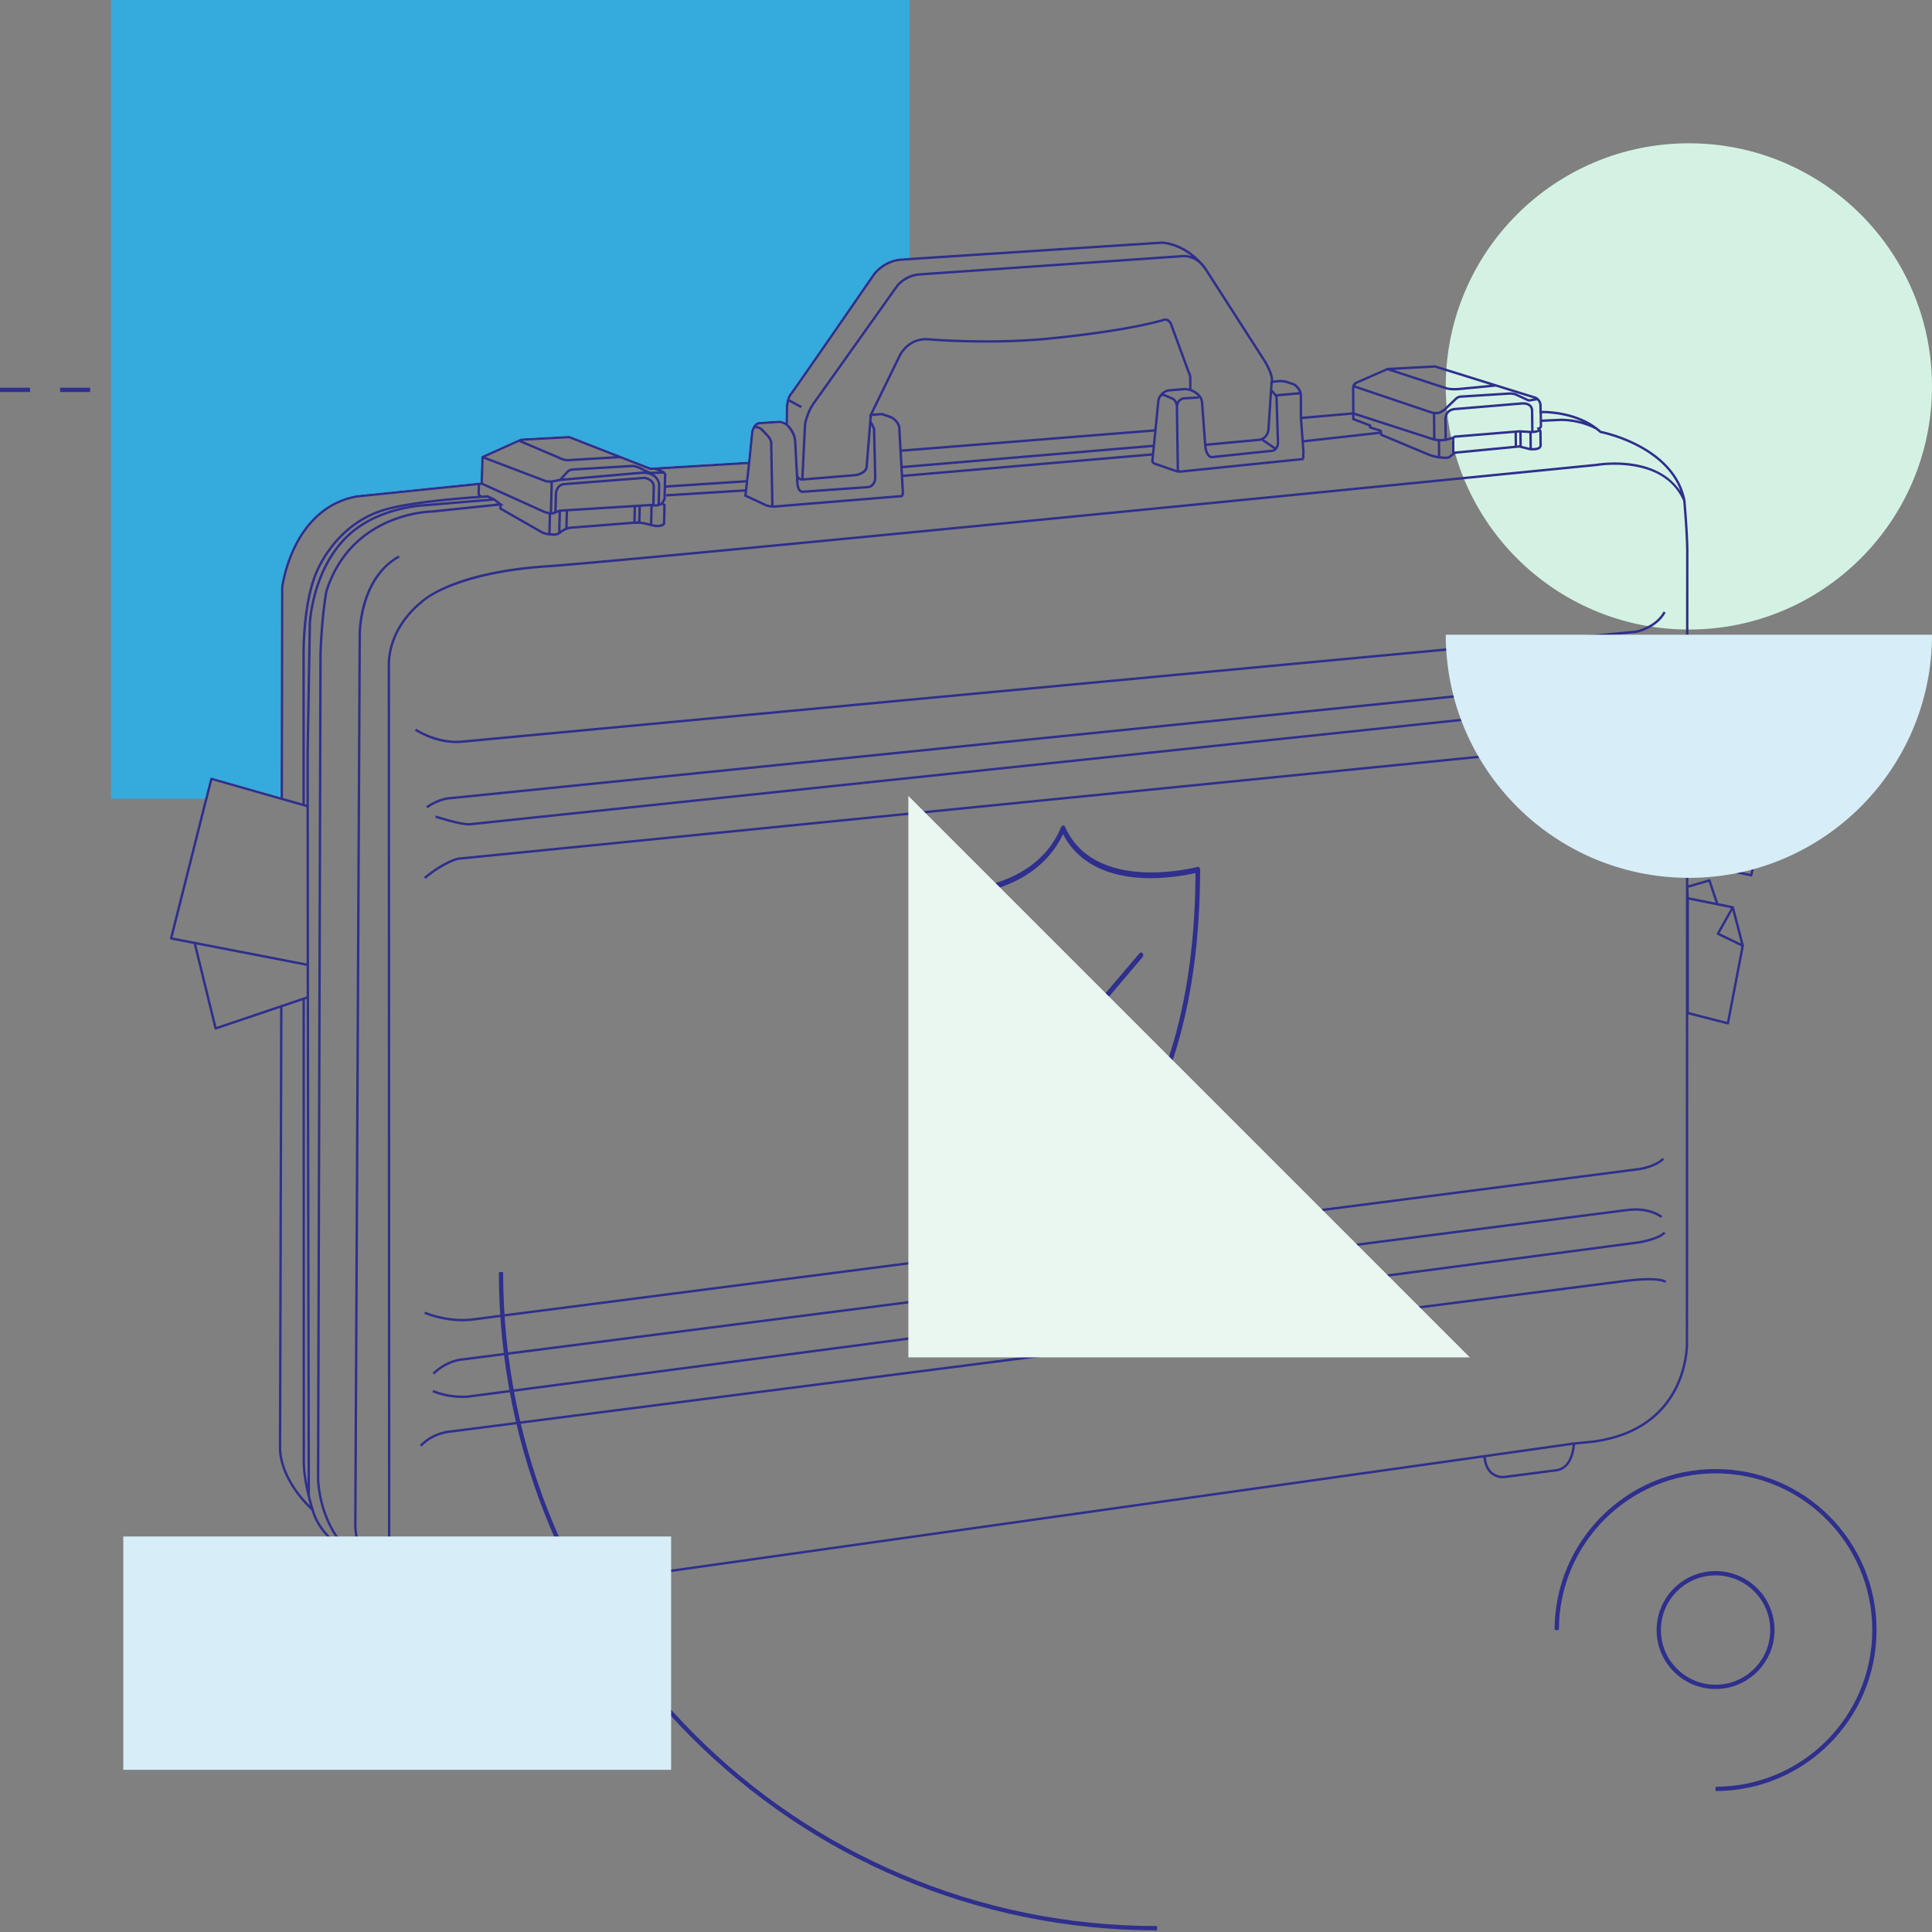
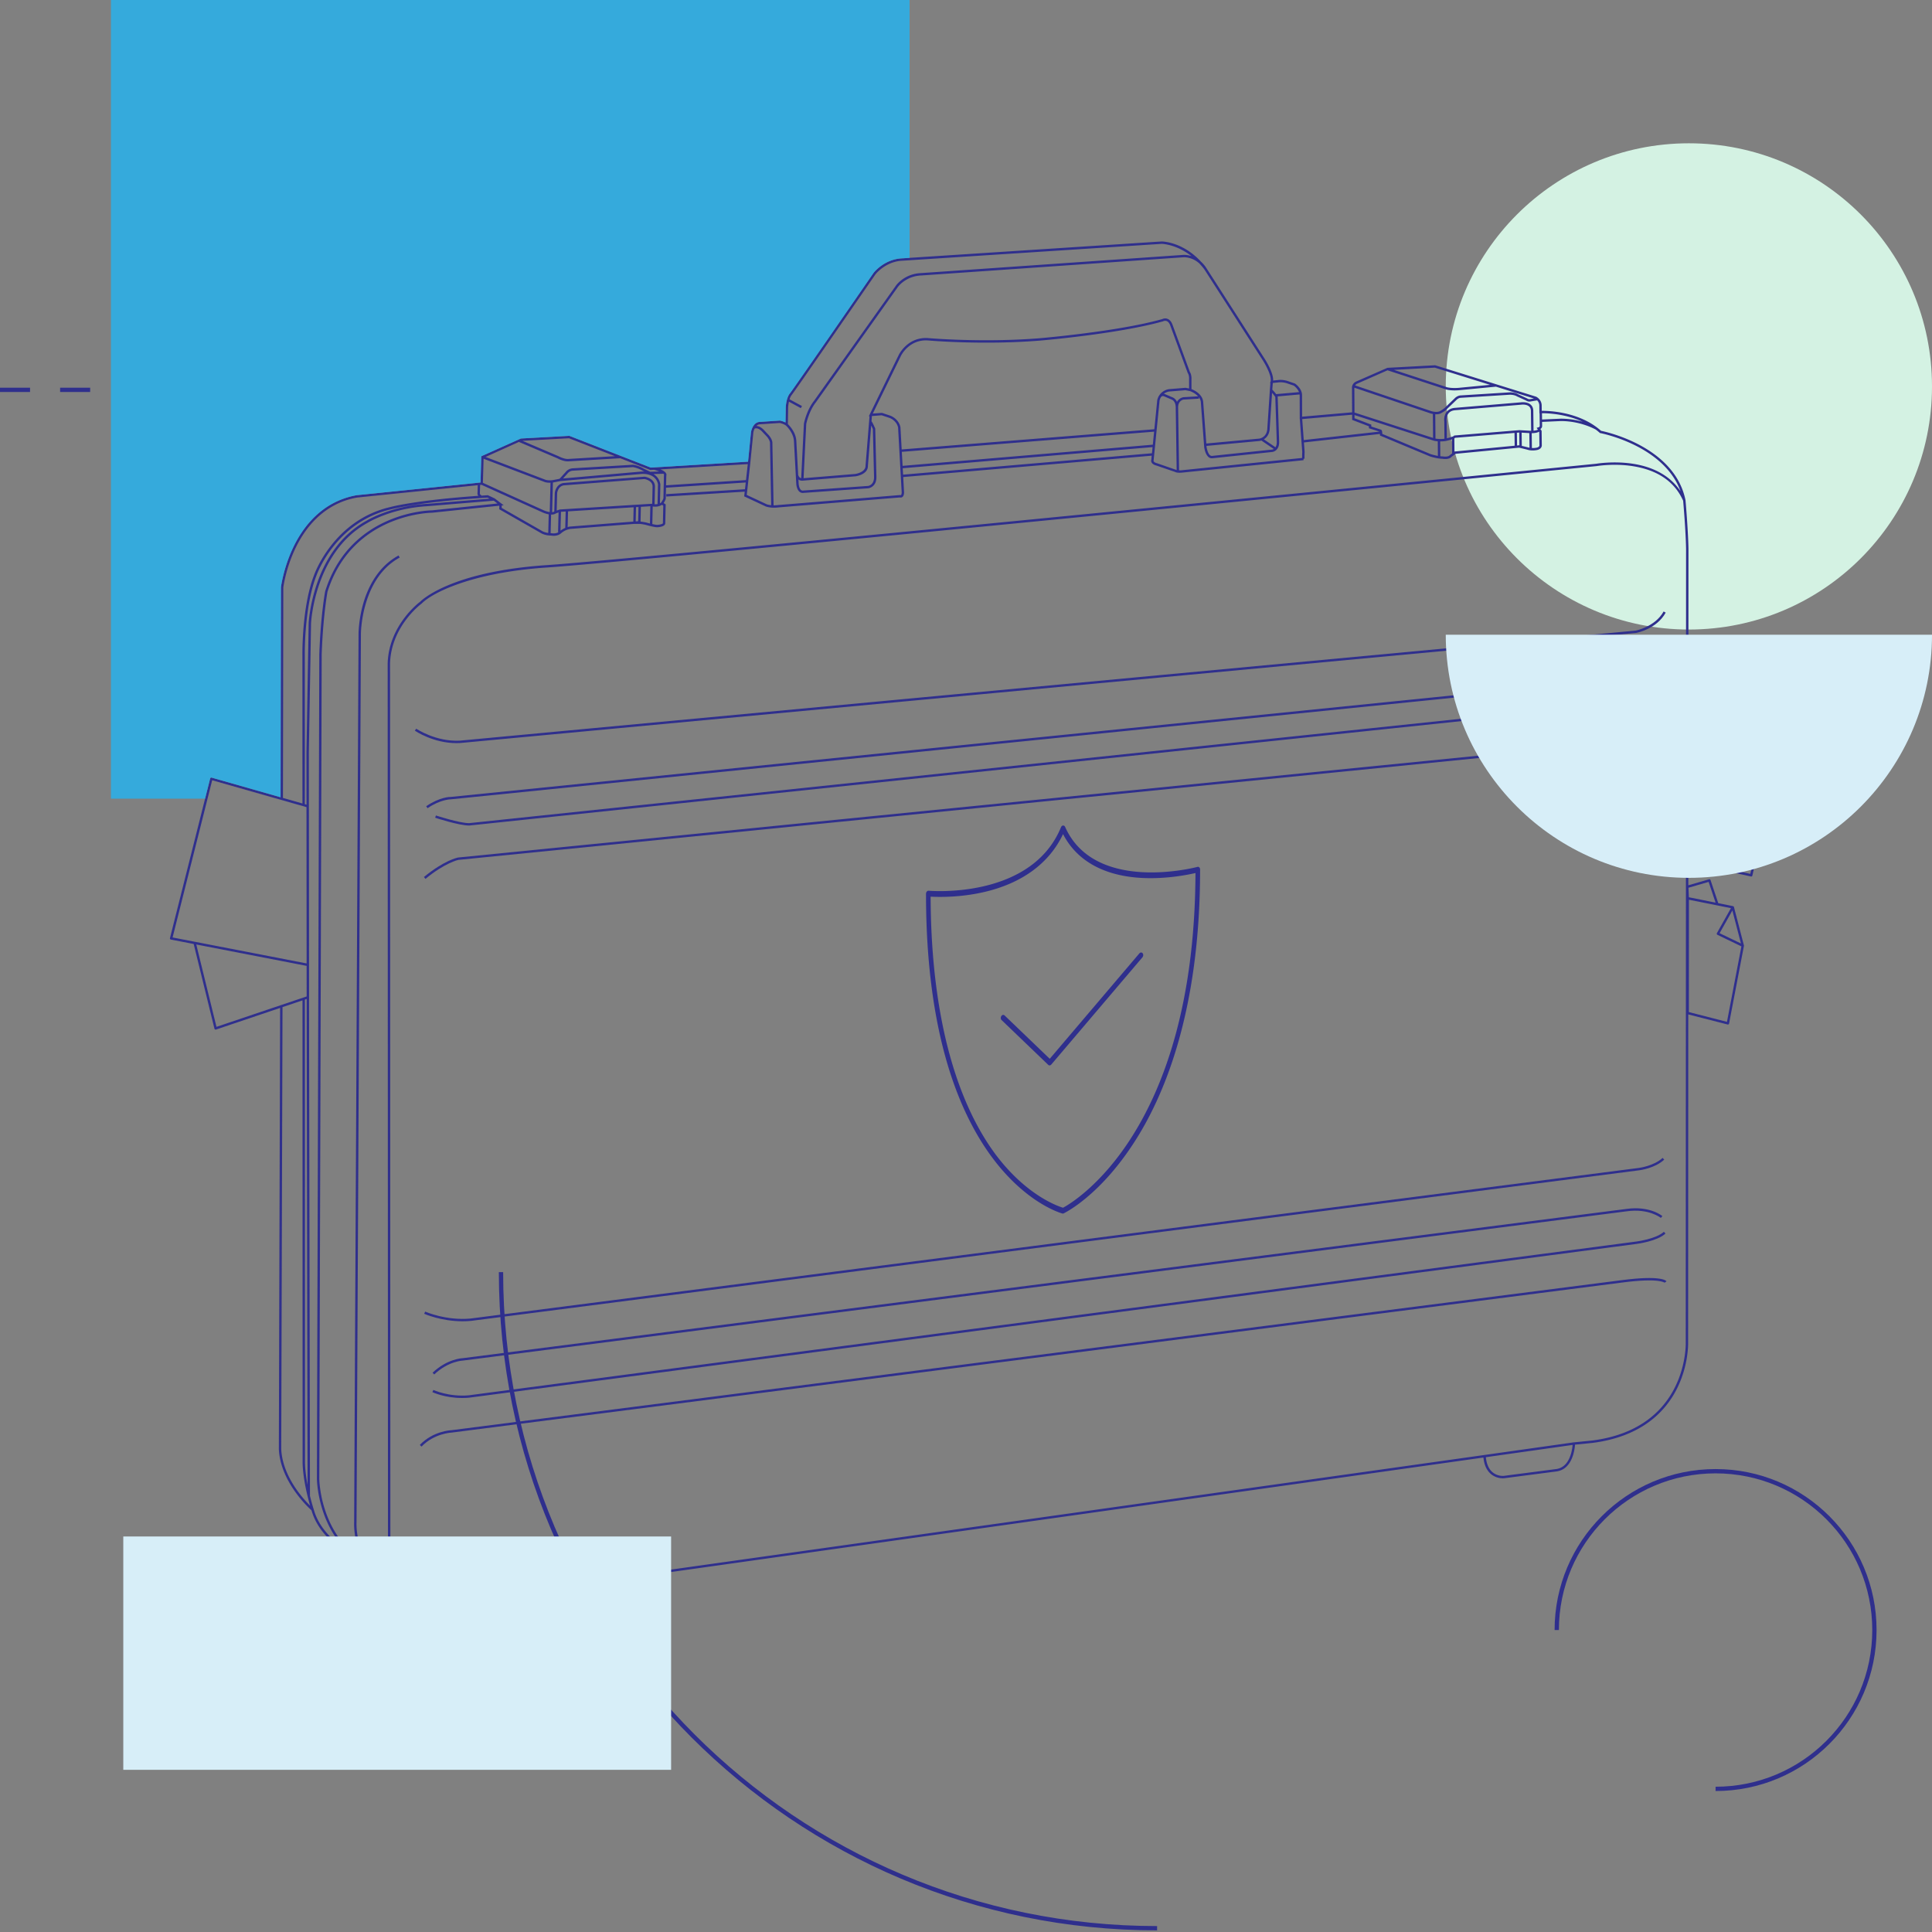
<svg xmlns="http://www.w3.org/2000/svg" width="450" height="450">
  <rect width="100%" height="100%" fill="#808080" stroke="none" />
  <g fill="none" fill-rule="evenodd">
    <path d="M56.628 113.256c31.274 0 56.628-25.354 56.628-56.628C113.256 25.353 87.902 0 56.628 0 25.353 0 0 25.353 0 56.628c0 31.274 25.353 56.628 56.628 56.628" fill="#D4F2E3" mask="url(#lptrnsctnsblgrnb)" transform="translate(336.744 33.375)" style="mix-blend-mode:multiply" />
    <path d="m107.12 173.07 273.952-25.642c.195-.036 4.808-.924 6.902-4.737l-.486-.267c-1.968 3.577-6.472 4.449-6.492 4.453L107.08 172.514c-5.572.279-10.09-2.76-10.136-2.791l-.315.459c.18.124 4.292 2.907 9.721 2.907.253 0 .51-.006.77-.02m277.716-15.243-.057-.555-279.781 28.348c-.132-.018-2.584.004-5.728 2.17l.315.459c2.99-2.06 5.385-2.072 5.439-2.073l279.812-28.35zm-2.504 5.72c.141.01 3.552.23 5.915-1.792l-.361-.424c-2.19 1.87-5.483 1.666-5.564 1.661l-273.067 28.736c-2.335-.02-7.669-1.77-7.723-1.787l-.174.528c.222.074 5.469 1.795 7.924 1.814l273.05-28.736zm-2.405 8.916-273.263 27.273c-.131.027-3.25.68-7.921 4.54l.355.43c4.55-3.759 7.644-4.417 7.647-4.419l273.217-27.268c5.95-.183 8.117 2.07 8.137 2.092l.409-.377c-.092-.1-2.36-2.442-8.581-2.27m1.832 99.565-272.121 35.079c-5.757.543-10.561-1.59-10.608-1.61l-.23.507c.045.019 3.927 1.748 8.936 1.748.637 0 1.294-.03 1.964-.092l272.129-35.08c.149-.018 3.68-.482 5.8-2.48l-.382-.404c-1.985 1.87-5.453 2.328-5.488 2.332m-273.961 44.878 271.1-34.771c5.149-.726 7.918 1.519 7.946 1.542l.358-.426c-.12-.101-2.965-2.432-8.38-1.667L107.755 316.35c-.145.005-3.59.148-7 3.382l.383.405c3.249-3.082 6.6-3.228 6.66-3.232m-.154 8.715c.497 0 1.015-.02 1.547-.065l272.05-35.832c.195-.024 4.77-.625 6.684-2.406l-.379-.406c-1.782 1.656-6.33 2.255-6.376 2.26l-272.04 35.83c-4.638.39-8.152-1.236-8.188-1.251l-.237.502c.132.063 2.94 1.368 6.939 1.368m270.191-27.457-272.701 34.961c-.173.007-4.261.185-7.358 3.431l.403.384c2.936-3.076 6.934-3.257 7-3.26l272.728-34.963c8.568-1.115 9.804.041 9.815.052l.44-.338c-.107-.152-1.31-1.44-10.327-.267" fill="#2F2F8D" />
    <path d="m393.872 196.292-.626.223.013-28.882.045-13.162 3.39-.556.302 15.748a.28.28 0 0 0 .278.273.284.284 0 0 0 .095-.017l12.792-4.593 2.398 24.315-18.687 6.651zm13.809 7.252-14.436-3.16.001-3.279 17.318-6.162-2.883 12.601zm-9.709 1.865 1.619 4.831-6.218-1.248-.097-2.219 4.696-1.364zm7.53 14.348-4.973-2.397 2.976-5.294 1.997 7.691zm-3.258 18.253-8.872-2.275.011-26.172 6.57 1.317.003.001 3.215.644-3.273 5.821a.278.278 0 0 0 .122.387l5.589 2.694-3.365 17.583zm-31.421 97.52-4.508.448-.001.01-20.287 2.867-213.368 30.068-.002.001-.027.004-.18.024v.003l-23.25 3.533-.005-.04-.312.091c-.023.008-1.929.545-4.87.49-12.427-2.354-13.087-12.045-13.091-12.129l-.07-206.42c.282-8.688 7.27-13.827 7.378-13.91 2.316-2.38 11.389-7.196 29.147-8.387 22.331-1.503 242.271-23.395 244.511-23.619.038-.006 3.918-.676 8.335 0 5.86.898 9.835 3.614 11.816 8.07.047.524.599 6.865.679 11.185l-.017 39.903-.1 29.216v3.651c0 .076.036.14.086.19l-.046 111.914c.008.2.572 19.99-21.818 22.837zm-8.293 6.634-12.299 1.598c-.017.003-1.418.134-2.591-.852-.883-.738-1.397-1.927-1.555-3.502l20.206-2.855c-.093 1.164-.634 5.14-3.761 5.611zm-235.003 33.667-12.976 1.863c-.017.003-1.722.348-3.191-.69-1.09-.77-1.777-2.115-2.068-3.967l23.065-3.506c-.251 1.301-1.353 5.712-4.83 6.3zm-41.17-10.826c-.298-.389-3.506-4.69-3.312-10.592l1.022-206.808c0-.127.072-12.883 9.034-17.736l-.265-.489c-4.846 2.623-7.124 7.445-8.181 11.028-1.14 3.866-1.144 7.167-1.144 7.197l-1.023 206.798c-.122 3.716 1.029 6.768 2.038 8.708-.1-.04-.772-.326-1.759-.857-8.316-6.654-8.396-17.746-8.396-17.857l.559-192.018c.317-9.012 1.345-14.504 1.347-14.527 5.752-18.224 24.133-18.425 24.348-18.426l15.682-1.637-.023.825 9.589 5.477c.037.027.921.653 2.52.655.022.005.249.052.574.052.495 0 1.221-.11 1.802-.654.009-.008.828-.755 2.08-.949l14.87-1.17 1.402.005c.456.064 1.081.16 1.409.254.52.148 2.258.616 2.728.51.376-.027 1.609-.17 1.697-.862l.096-4.45-.467-.31c.151-.238.37-.616.484-.98l.062-2.596 18.565-1.212-.175 1.571-18.35 1.141.035.556 18.252-1.134-.122 1.094 5.074 2.373c.038.013.762.27 1.872.27.287 0 .602-.018.936-.06l28.403-2.33c.108.031.297.06.493-.052.264-.147.421-.482.467-1.035l-.203-3.664 57.881-4.977-.098.976a.774.774 0 0 0 .066.6c.184.343.599.597 1.211.748l4.316 1.483c.162.091.625.25 1.81.112l28.066-2.868-.014-.314.245-.053c-.004-.022-.044-.248.013-1.578l-.161-2.189 17.696-1.978c.003.058.005.111.005.18l.001.183 11.659 4.871c.068.022 1.687.54 2.849.54h.006c.067.011.353.063.71.063.494 0 1.122-.1 1.484-.54l.928-.673 14.796-1.429 1.845.452c.034.012.856.332 2.077.134.466-.036 1.278-.296 1.352-1.075l-.045-3.448-.287-.406c.212-.143.408-.375.403-.719l-.011-.94 4.397-.199c4.441.013 7.685 1.75 8.118 1.994.309.236.614.478.907.744l.059.053.078.014c.157.028 14.801 2.852 18.682 13.531-2.289-3.419-6.076-5.624-11.128-6.394-4.505-.688-8.463-.002-8.482.001-2.218.22-222.149 22.112-244.471 23.615-22.447 1.505-29.232 8.268-29.473 8.522-.073.053-7.28 5.344-7.572 14.321l.07 206.444c.005.092.555 8.421 10.25 11.793-3.798-.645-9.088-2.544-14.258-7.703zm-13.287-13.45-.023-.083-.005-.005a48.609 48.609 0 0 1-.842-3.034l-.205-106.596-.06-66.546.514-30.095c.007-.165.818-16.634 13.159-23.41.054-.034 5.443-3.385 13.894-3.88l15.511-1.287.856.655-15.274 1.596c-.209 0-18.975.204-24.856 18.846-.011.055-1.048 5.585-1.366 14.651l-.559 192.028c0 .105.064 9.546 6.535 16.385-2.775-1.896-6.103-4.95-7.279-9.225zm-7.565-14.028.295-102.95 4.655-1.57.025 107.82c.115 3.807 1.205 8.001 1.75 9.88-1.835-1.818-6.432-6.968-6.725-13.18zM45.716 219.988l23.547 4.564 2.155.418.009 7.121-21.007 7.083-4.704-19.186zm3.707-38.253 21.963 6.258.032 36.41-26.024-5.045-.002.001-5.192-1.006 9.223-36.618zM65.99 136.83c.005-.046.593-4.643 3.006-9.503 2.216-4.46 6.474-10.065 14.156-11.435l28.12-2.88-.045 1.771a.86.86 0 0 0 .181.707c-14.669 1.021-20.364 2.578-20.41 2.591-13.307 3.03-17.772 15.67-17.812 15.785-2.901 7.363-2.751 18.533-2.75 18.641l.008 34.64-4.538-1.293.084-49.024zm5.389 38.457.011 12.13-.389-.11-.008-34.805c-.002-.11-.15-11.172 2.715-18.443.043-.125 4.405-12.473 17.427-15.439.06-.016 6.234-1.708 22.397-2.714l.508.237-14.577 1.208c-8.597.504-14.098 3.931-14.137 3.958-12.606 6.92-13.428 23.698-13.433 23.873l-.514 30.105zm.059 66.551.201 104.018c-.304-1.598-.551-3.356-.601-5.038l-.026-107.998.419-.14.007 9.158zm40.71-128.917 14.21 6.423c.048.021.699.327 1.452.456l-.114 4.338c-.971-.14-1.497-.495-1.522-.512l-9.324-5.329.015-.566.454-.047-2.105-1.602-1.574-.74-.073.003c-.51.032-.983.066-1.474.1l.037-.073c-.395-.209-.367-.428-.356-.508l.057-1.91.317-.033zm31.07-6.67-10.895.65c-.922.058-2.202-.627-2.24-.645l-8.401-3.58 10.845-.597 10.691 4.171zm8.261 3.222.86-.052c.511.138.903.27 1.215.395l-2.097.074-1.479-.718a7.033 7.033 0 0 0-2.515-.925l-14.044.828c-1.131.065-1.691.892-1.689.894l-1.403 1.554-1.3.252c-1.012.244-1.889.004-1.893.003l-14.036-5.344 7.767-3.5 8.975 3.822c.053.03 1.293.705 2.377.705.047 0 .093 0 .138-.003l12.104-.724 6.964 2.717.056.022zm2.52 7.571a2.03 2.03 0 0 1-.282.17l.095-4.376c-.002-.023-.127-1.547-1.601-2.417l2.296-.08c.157.141.177.228.181.228h.001l-.046.068-.118 5.425c-.145.431-.456.883-.526.982zm-1.968.92c.479.083 1.358.125 2.158-.386l.298.2-.087 4.111c-.039.122-.576.305-1.224.356-.152.035-.649-.048-1.236-.179l.091-4.102zm-2.757.088 2.202-.137-.089 4.021a25.573 25.573 0 0 1-.705-.186c-.357-.103-1.003-.203-1.487-.27l.079-3.428zm-.691 3.353-.518.04.078-3.323.574-.036-.076 3.325-.058-.006zm-17.919-2.198 1.092-.067-.098 3.827c-.528.221-.91.481-1.108.638l.114-4.398zm-2.238.651c.389 0 .771-.076 1.083-.288l.593-.22-.118 4.583.14.003c-.721.446-1.608.267-1.671.26-.071 0-.133-.007-.2-.009l.112-4.332c.021 0 .041.003.061.003zm1.949-1.19-.708.254.104-4.027c.001-.016.151-1.607 1.54-1.844l18.804-1.47c.078.013 1.915.32 1.882 1.792l-.088 3.998-.064-.017-.05-.016-21.42 1.33zm.776-7.228 1.018-1.129a1.711 1.711 0 0 1 1.282-.679l13.988-.83a6.799 6.799 0 0 1 2.272.857l.379.185c-.122-.007-.238-.019-.367-.019-.098 0-.199.001-.299.006l-18.273 1.61zm-.641.616 18.948-1.669c3.548-.128 3.791 2.38 3.798 2.462l-.1 4.552c-.251.05-.487.06-.691.048l.089-4.062c.034-1.57-1.525-2.228-2.417-2.358l-18.894 1.47c-1.468.248-1.968 1.645-2.027 2.364l-.112 4.287c-.148.08-.315.13-.503.146l.181-6.914c.12-.019.238-.033.363-.064l1.365-.262zm-17.871-5.202 14.318 5.452c.028.007.479.136 1.124.136.045 0 .097-.005.143-.006l-.179 6.836a5.406 5.406 0 0 1-1.451-.433l-14.118-6.38.163-5.605zm20.145 15.79c-.199.03-.386.074-.564.125l.093-3.664 15.271-.949-.076 3.333-14.724 1.155zm22.403-12.29c-.136-.373-.586-.71-1.348-1.024l20.335-1.23-.416 3.724-18.615 1.215.053-2.25a.607.607 0 0 0-.009-.436zm20.283-9.635c.002-.009.083-.433.292-.877.161-.08.732-.273 1.61.536l1.235 1.306c.222.248.788 1.007.742 1.564l.274 14.414c-.618-.062-.999-.19-1.002-.19l-4.687-2.194.803-7.214h.003l.73-7.345zm1.467-1.889 4.702-.31c.177.042.956.247 1.415.592.066.061 1.869 1.718 1.882 3.835l.527 9.697c.003.086.102 2.106 1.481 2.177l15.335-1.09c.019 0 1.884-.27 1.858-2.622l-.273-11.237-.022-.1c-.021-.049-.475-1.118-.844-1.665l.089-1.203 2.272-.175 1.888.633c1.707.745 1.927 2.183 1.934 2.221l.843 15.188c-.04.448-.158.542-.18.556-.025.017-.061.008-.063.007l-.069-.035-28.554 2.343a6.805 6.805 0 0 1-.977.052l-.277-14.427c.075-.858-.784-1.845-.887-1.96l-1.253-1.325c-.639-.587-1.176-.752-1.583-.764.2-.208.446-.364.756-.388zm7.467-6.836c.802-.976 18.761-27.01 19.517-28.105.022-.03 2.369-3.007 6.272-3.163l60.381-3.928c.043 0 3.395.062 6.948 2.858-1.025-.34-1.808-.296-1.875-.29l-61.131 4.243c-3.862.166-5.745 2.787-5.822 2.898l-19.097 26.865c-1.714 2.15-2.323 5.137-2.353 5.303l-.63 12.707c-.547-.12-.688-.708-.705-.8l-.416-7.65c-.015-2.135-1.59-3.777-1.983-4.155l.065-3.9c.001-.01.033-.623.184-1.316l2.772 1.503.265-.49-2.89-1.567c.12-.379.278-.745.498-1.013zm2.434 19.967h.063l12.373-1.016c.119-.016 2.898-.42 2.879-2.418l.765-9.426c.179.36.336.712.391.838l.271 11.18c.021 1.841-1.316 2.052-1.355 2.06l-15.286 1.087c-.827-.044-.92-1.629-.92-1.649l-.05-.932c.219.164.503.276.869.276zm93.691-49.207 13.54 21.074c.64.98 2.225 3.794 1.868 5.042l-.112.395.076-.008-.137 1.718.003.002-.6 9.072c-.229 1.886-1.792 2.101-1.851 2.11l-12.342 1.145-.729-9.739c-.219-1.822-2.115-2.698-2.726-2.934l-.001-2.259c.048-1.017-.268-1.58-.371-1.733l-4.068-11.073c-.269-.687-.658-1.128-1.158-1.308-.649-.24-1.236.07-1.221.07h.002c-10.322 2.902-28.221 4.425-28.4 4.441-13.326 1.084-25.831.002-25.957-.01-4.91-.438-6.99 3.872-7.008 3.91l-6.974 14.291.162-.012-.089 1.215-.838 10.344c.012 1.533-2.376 1.883-2.385 1.885l-12.04.987.623-12.635c.006-.029.608-2.983 2.245-5.037l19.107-26.88c.019-.024 1.815-2.508 5.4-2.662l61.138-4.244c.093-.002 1.958-.108 3.683 1.451.39.422.775.868 1.152 1.372l.007.01h.001zm17.292 26.307c.012.001 1.051-.145 2.237.323l1.278.428c.153.11.905.686 1.228 1.52l-5.318.467a9.394 9.394 0 0 0-.906-1.039l.124-1.56 1.357-.139zm-4.031 13.542 2.892 1.97c-.2.121-.369.143-.387.145l-13.983 1.47-.054.001c-.926 0-1.224-2.079-1.225-2.085l-.018-.245 12.36-1.147c.006 0 .177-.028.415-.109zm2.498-11.086c.447.493.679.842.754.966l.341 10.32c.027.657-.111 1.09-.296 1.373l-2.713-1.85c.57-.348 1.198-.998 1.347-2.225l.567-8.584zm-27.588 15.72 1.393-13.957c.066-.29.172-.53.289-.746.094-.13.326-.379.698-.247l1.903.816c.035.013.871.36.868 1.83l.218 14.547-.023-.008-4.451-1.543c-.605-.152-.804-.355-.869-.463a.279.279 0 0 1-.026-.23zm.113-6.692-.301 3.031-58.28 4.93-.181-3.265 58.762-4.696zm7.336-10.222-3.936.324c-.018.001-1.422.194-2.228 1.494-.06.072-.111.144-.144.208l.01.006a3.565 3.565 0 0 0-.307.836l-.675 6.791-58.849 4.704-.286-5.155c-.009-.073-.259-1.802-2.287-2.688l-2.018-.678-2.139.165 6.549-13.422c.017-.04 1.915-3.996 6.457-3.595.126.011 12.68 1.102 26.052.01.18-.015 18.131-1.542 28.561-4.482.005-.004.403-.219.828-.058.34.125.616.456.821.98l4.08 11.101.041.075c.004.004.329.448.282 1.42l.002 2.126-.814-.162zm1.017.77c.052.017 1.149.401 1.888 1.221l-3.434.204c-.013.002-.977.155-1.476 1.085-.349-.77-.926-1.007-.953-1.016l-1.908-.817a1.053 1.053 0 0 0-.207-.05 2.772 2.772 0 0 1 1.191-.52l3.85-.316 1.049.21zm-8.853 14.481-57.967 4.986-.083-1.497 58.193-4.923-.143 1.434zm34.977 1.09-27.787 2.84a6.258 6.258 0 0 1-.875.048l-.22-14.625v-.004c-.023-1.639 1.235-1.846 1.267-1.85l3.575-.212-.021-.347c.234.313.411.678.462 1.105l.788 10.541c.015.108.352 2.586 1.776 2.586.036 0 .073 0 .111-.005l13.984-1.469c.016 0 1.684-.182 1.589-2.49l-.342-10.385-.019-.068 5.115-.45c.01.088.027.175.024.267l.02 5.516.021-.002.559 7.593a18.306 18.306 0 0 0-.027 1.411zm11.654-8.862 3.903 1.495.004.45 2.447.783-17.627 1.97-.359-4.889 11.625-1.014.007 1.205zm1.077-8.396 7.159-3.156 13.736 4.494c.037.01.702.19 1.881.19.433 0 .938-.025 1.506-.09l8.128-.78 8.842 2.752-.929.155c-.326.053-.607-.15-.608-.152l-2.127-.972c-.779-.496-1.93-.47-1.986-.46l-11.423.716c-.816.045-1.387.683-1.393.693l-2.198 2.11c-.356.375-1.14.808-1.159.818-.812.497-2.27-.024-2.291-.033l-17.527-5.92c.084-.126.196-.253.389-.365zm31.036.23-6.813.653c-1.994.231-3.167-.079-3.167-.078l-12.414-4.06 9.541-.516 12.853 4.001zm9.709 11.261c.514-.004 1.237-.068 1.754-.356l.044 3.218c-.046.472-.833.544-.862.547a4.242 4.242 0 0 1-.934.044h.041l-.043-3.453zm-2.307 2.953-.037-3.076 1.718.1.068.006.044 3.412a3.493 3.493 0 0 1-.391-.099l-1.402-.343zm-1.108-.089-.035-2.968.548-.046.036 2.965-.012-.003-.537.052zm-14.575 1.45-.029-3.097c.007-.005.021-.01.026-.014l.173-.125 13.814-1.137.036 2.976-13.875 1.34-.075.007-.07.05zm-1.821-7.104c-.001-.01-.156-1.103.448-1.848.352-.433.901-.673 1.64-.715l15.306-1.284c.011-.003 1.157-.153 1.796.398.286.246.427.591.432 1.055l.059 4.627a5.466 5.466 0 0 1-.452-.022l-2.291-.13-15.07 1.24-.077.005-.298.215a.685.685 0 0 1-.125.056l-.137.001.001.047a18.61 18.61 0 0 1-1.192.334l-.04-3.979zm-1.481 8.16-.032-3.456c.399.003.851-.018 1.343-.1.327-.078.94-.23 1.407-.377l.032 3.255h.033l-.492.356-.059.057c-.34.446-1.321.37-1.724.296a5.666 5.666 0 0 1-.508-.03zm-19.983-10.178-.033-5.785V90.3l17.517 5.916c.029.011.341.122.768.201l.049 5.59-18.301-5.919zm3.914 3.252-.004-.429-3.902-1.494-.004-.742 18.513 5.985c.026.007.359.085.878.127l.03 3.4c-.858-.15-1.648-.399-1.65-.399l-11.299-4.722c-.027-.788-.182-.917-.237-.96l-2.325-.766zm39.129-4.889.023 1.818.04-.002.038 2.95c.003.24-.321.327-.333.33l-.397.098.306.431c-.287.148-.665.214-1.019.243l-.057-4.613c-.008-.627-.219-1.12-.627-1.472-.834-.715-2.18-.536-2.221-.529l-15.283 1.282c-.897.052-1.581.363-2.035.924-.759.94-.573 2.225-.567 2.24l.038 4.042a7.313 7.313 0 0 1-2.089-.032l-.05-5.676c.076.004.153.01.232.01.412 0 .84-.073 1.195-.29.037-.018.868-.477 1.275-.906l2.203-2.118c.006-.005.445-.49 1.027-.524l11.417-.716c.009 0 1.031-.028 1.694.393l2.076.942c.116.083.512.326 1.017.243l1.593-.264c.242.248.496.637.504 1.196zm10.097 3.786a18.66 18.66 0 0 0-5.065-.723l-4.394.196-.019-1.462c1.131-.012 5.366.095 9.478 1.99zm41.224 66.608-12.31 4.42-.288-15.068 12.598 10.648zm.826.071c-.001-.009-.01-.014-.012-.022a.277.277 0 0 0-.086-.164l-13.437-11.355a.273.273 0 0 0-.196-.055c-.01 0-.018-.008-.028-.008l-3.658.6.011-26.098c-.084-4.512-.679-11.216-.691-11.314-2.523-12.427-18.4-15.9-19.665-16.156a14.69 14.69 0 0 0-.887-.728l-.007-.006c-4.956-3.778-11.473-3.935-12.919-3.919l-.015-1.247c-.019-1.392-1.192-2-1.283-2.04l-23.486-7.316-.048-.015-11.126.601-7.378 3.235c-.96.551-.87 1.417-.868 1.423l.032 5.577v.127l-11.642 1.018-.019-4.902c.051-1.673-1.588-2.778-1.658-2.824l-1.367-.469c-1.315-.518-2.458-.357-2.495-.352l-1.216.124c.119-1.84-1.908-4.967-2.001-5.107l-13.539-21.07h.001a7.326 7.326 0 0 0-1.253-1.495c-4.273-4.628-8.923-4.718-9.186-4.718h-.003l-60.392 3.928c-4.163.166-6.584 3.248-6.693 3.392-.188.27-18.709 27.12-19.497 28.078-.854 1.04-.952 3.125-.956 3.22l-.058 3.544c-.568-.287-1.204-.43-1.238-.438l-.038-.008-4.786.317c-1.568.12-1.961 2.256-1.979 2.37l-.686 6.892-22.664 1.373-18.896-7.372-.056-.022-11.295.621-9.064 4.064-.159.071-.176 6.112-28.848 2.957c-7.937 1.414-12.312 7.172-14.584 11.754-2.453 4.942-3.048 9.621-3.056 9.701l-.084 48.9-16.052-4.575a.291.291 0 0 0-.216.026.288.288 0 0 0-.131.173l-9.363 37.183a.28.28 0 0 0 .217.342l5.307 1.028 4.838 19.73a.275.275 0 0 0 .271.211c.03 0 .059-.003.088-.013l14.932-5.035-.294 102.774c.358 7.581 6.88 13.596 7.608 14.243 1.629 5.771 7.007 9.371 9.906 10.941l.013.01.002-.002c.93.502 1.606.8 1.81.884a35.626 35.626 0 0 0 1.667 1.78h.002c6.518 6.512 13.341 8.027 17.864 8.163l.114.024.003-.02c2.388.058 4.121-.259 4.792-.412.32 2.004 1.097 3.454 2.317 4.314 1 .703 2.07.85 2.783.85.48 0 .796-.067.819-.073l12.965-1.86c4.061-.687 5.14-5.808 5.328-6.936l212.577-29.957c.177 1.721.768 3.015 1.763 3.85 1.352 1.133 2.94.982 3.015.977l12.311-1.6c3.628-.546 4.169-5.108 4.247-6.232l4.032-.399c22.914-2.915 22.32-23.21 22.311-23.403l.032-76.408 9.163 2.35a.282.282 0 0 0 .342-.218l3.461-18.084a.265.265 0 0 0-.003-.122l-2.322-8.94a.281.281 0 0 0-.082-.135c-.014-.013-.032-.016-.049-.025-.027-.017-.052-.037-.084-.043l-3.435-.69-1.805-5.386a.281.281 0 0 0-.342-.179l-4.831 1.402.002-5.249 14.587 3.192a.279.279 0 0 0 .331-.209l3.025-13.218 1.764-.627a.281.281 0 0 0 .185-.29l-2.455-24.886z" fill="#2F2F8D" />
    <path d="M216.759 208.848c.126 33.373 8.484 51.359 15.505 60.529 7.07 9.181 14.226 11.598 15.34 11.927 2.309-1.238 30.617-17.56 30.846-77.958-1.727.4-6.853 1.44-12.51 1.143-8.815-.47-15.128-3.992-18.336-10.211-3.206 6.779-9.52 11.43-18.333 13.481-5.662 1.322-10.784 1.187-12.512 1.089m30.85 73.811c-.023.002-.045.002-.068.002a.311.311 0 0 1-.091-.011c-.317-.076-31.765-8.637-31.765-74.466 0-.195.068-.386.185-.523a.525.525 0 0 1 .43-.194c.24.024 23.88 2.086 30.826-14.79.104-.25.32-.407.539-.394.068.005.13.024.19.057a.539.539 0 0 1 .228.256c6.949 15.629 30.588 9.387 30.825 9.32a.45.45 0 0 1 .43.114.665.665 0 0 1 .187.478c0 33.537-8.604 53.436-15.824 64.28-7.857 11.867-15.615 15.669-15.942 15.826a.485.485 0 0 1-.15.045" fill="#2F2F8D" />
    <path d="M244.508 248.15a.433.433 0 0 1-.35-.123l-10.87-10.436c-.224-.215-.25-.632-.056-.93.19-.301.534-.366.755-.147l10.518 10.1 20.884-24.563c.223-.26.56-.265.757-.01.196.255.174.67-.05.93l-21.234 24.979a.547.547 0 0 1-.354.2" fill="#2F2F8D" />
    <path d="M269.512 449.118c-84.4 0-152.82-68.42-152.82-152.82" stroke="#2F2F8D" />
    <path stroke="#2F2F8D" stroke-dasharray="7" d="M0 90.803h131.011" />
    <path d="M0 0c0 31.274 25.353 56.628 56.628 56.628 31.274 0 56.628-25.354 56.628-56.628H0z" fill="#D7EEF8" mask="url(#lptrnsctnsblgrnd)" transform="translate(336.744 147.84)" style="mix-blend-mode:multiply" />
-     <path fill="#EAF6F0" style="mix-blend-mode:multiply" d="M211.573 185.378v130.784h130.784z" />
-     <path d="M412.823 379.67c0-7.31-5.924-13.234-13.232-13.234-7.309 0-13.234 5.924-13.234 13.233 0 7.308 5.925 13.232 13.234 13.232 7.308 0 13.232-5.924 13.232-13.232z" stroke="#2F2F8D" />
    <path d="M399.59 416.664c20.433 0 36.996-16.563 36.996-36.995 0-20.433-16.563-36.996-36.995-36.996-20.433 0-36.996 16.563-36.996 36.996" stroke="#2F2F8D" />
    <path fill="#D7EEF8" style="mix-blend-mode:multiply" d="M28.717 412.228h127.598v-54.354H28.717z" />
    <path d="M23.117 181.32a.282.282 0 0 1 .131-.173.287.287 0 0 1 .216-.026l16.051 4.574.085-48.9c.008-.08.603-4.758 3.056-9.701 2.272-4.582 6.647-10.34 14.584-11.753l28.848-2.958.175-6.112.16-.07 9.064-4.065 11.295-.621.056.023 18.896 7.372 22.664-1.373.686-6.894c.018-.112.41-2.25 1.979-2.368l4.785-.318.039.009c.034.007.669.15 1.238.438l.058-3.544c.004-.096.102-2.181.955-3.221.789-.958 19.31-27.807 19.498-28.078.109-.143 2.53-3.225 6.693-3.391l1.696-.111V-.001H0v186.026h21.932l1.185-4.705z" fill="#35AADC" mask="url(#lptrnsctnsblgrnf)" transform="translate(25.835)" style="mix-blend-mode:multiply" />
  </g>
</svg>